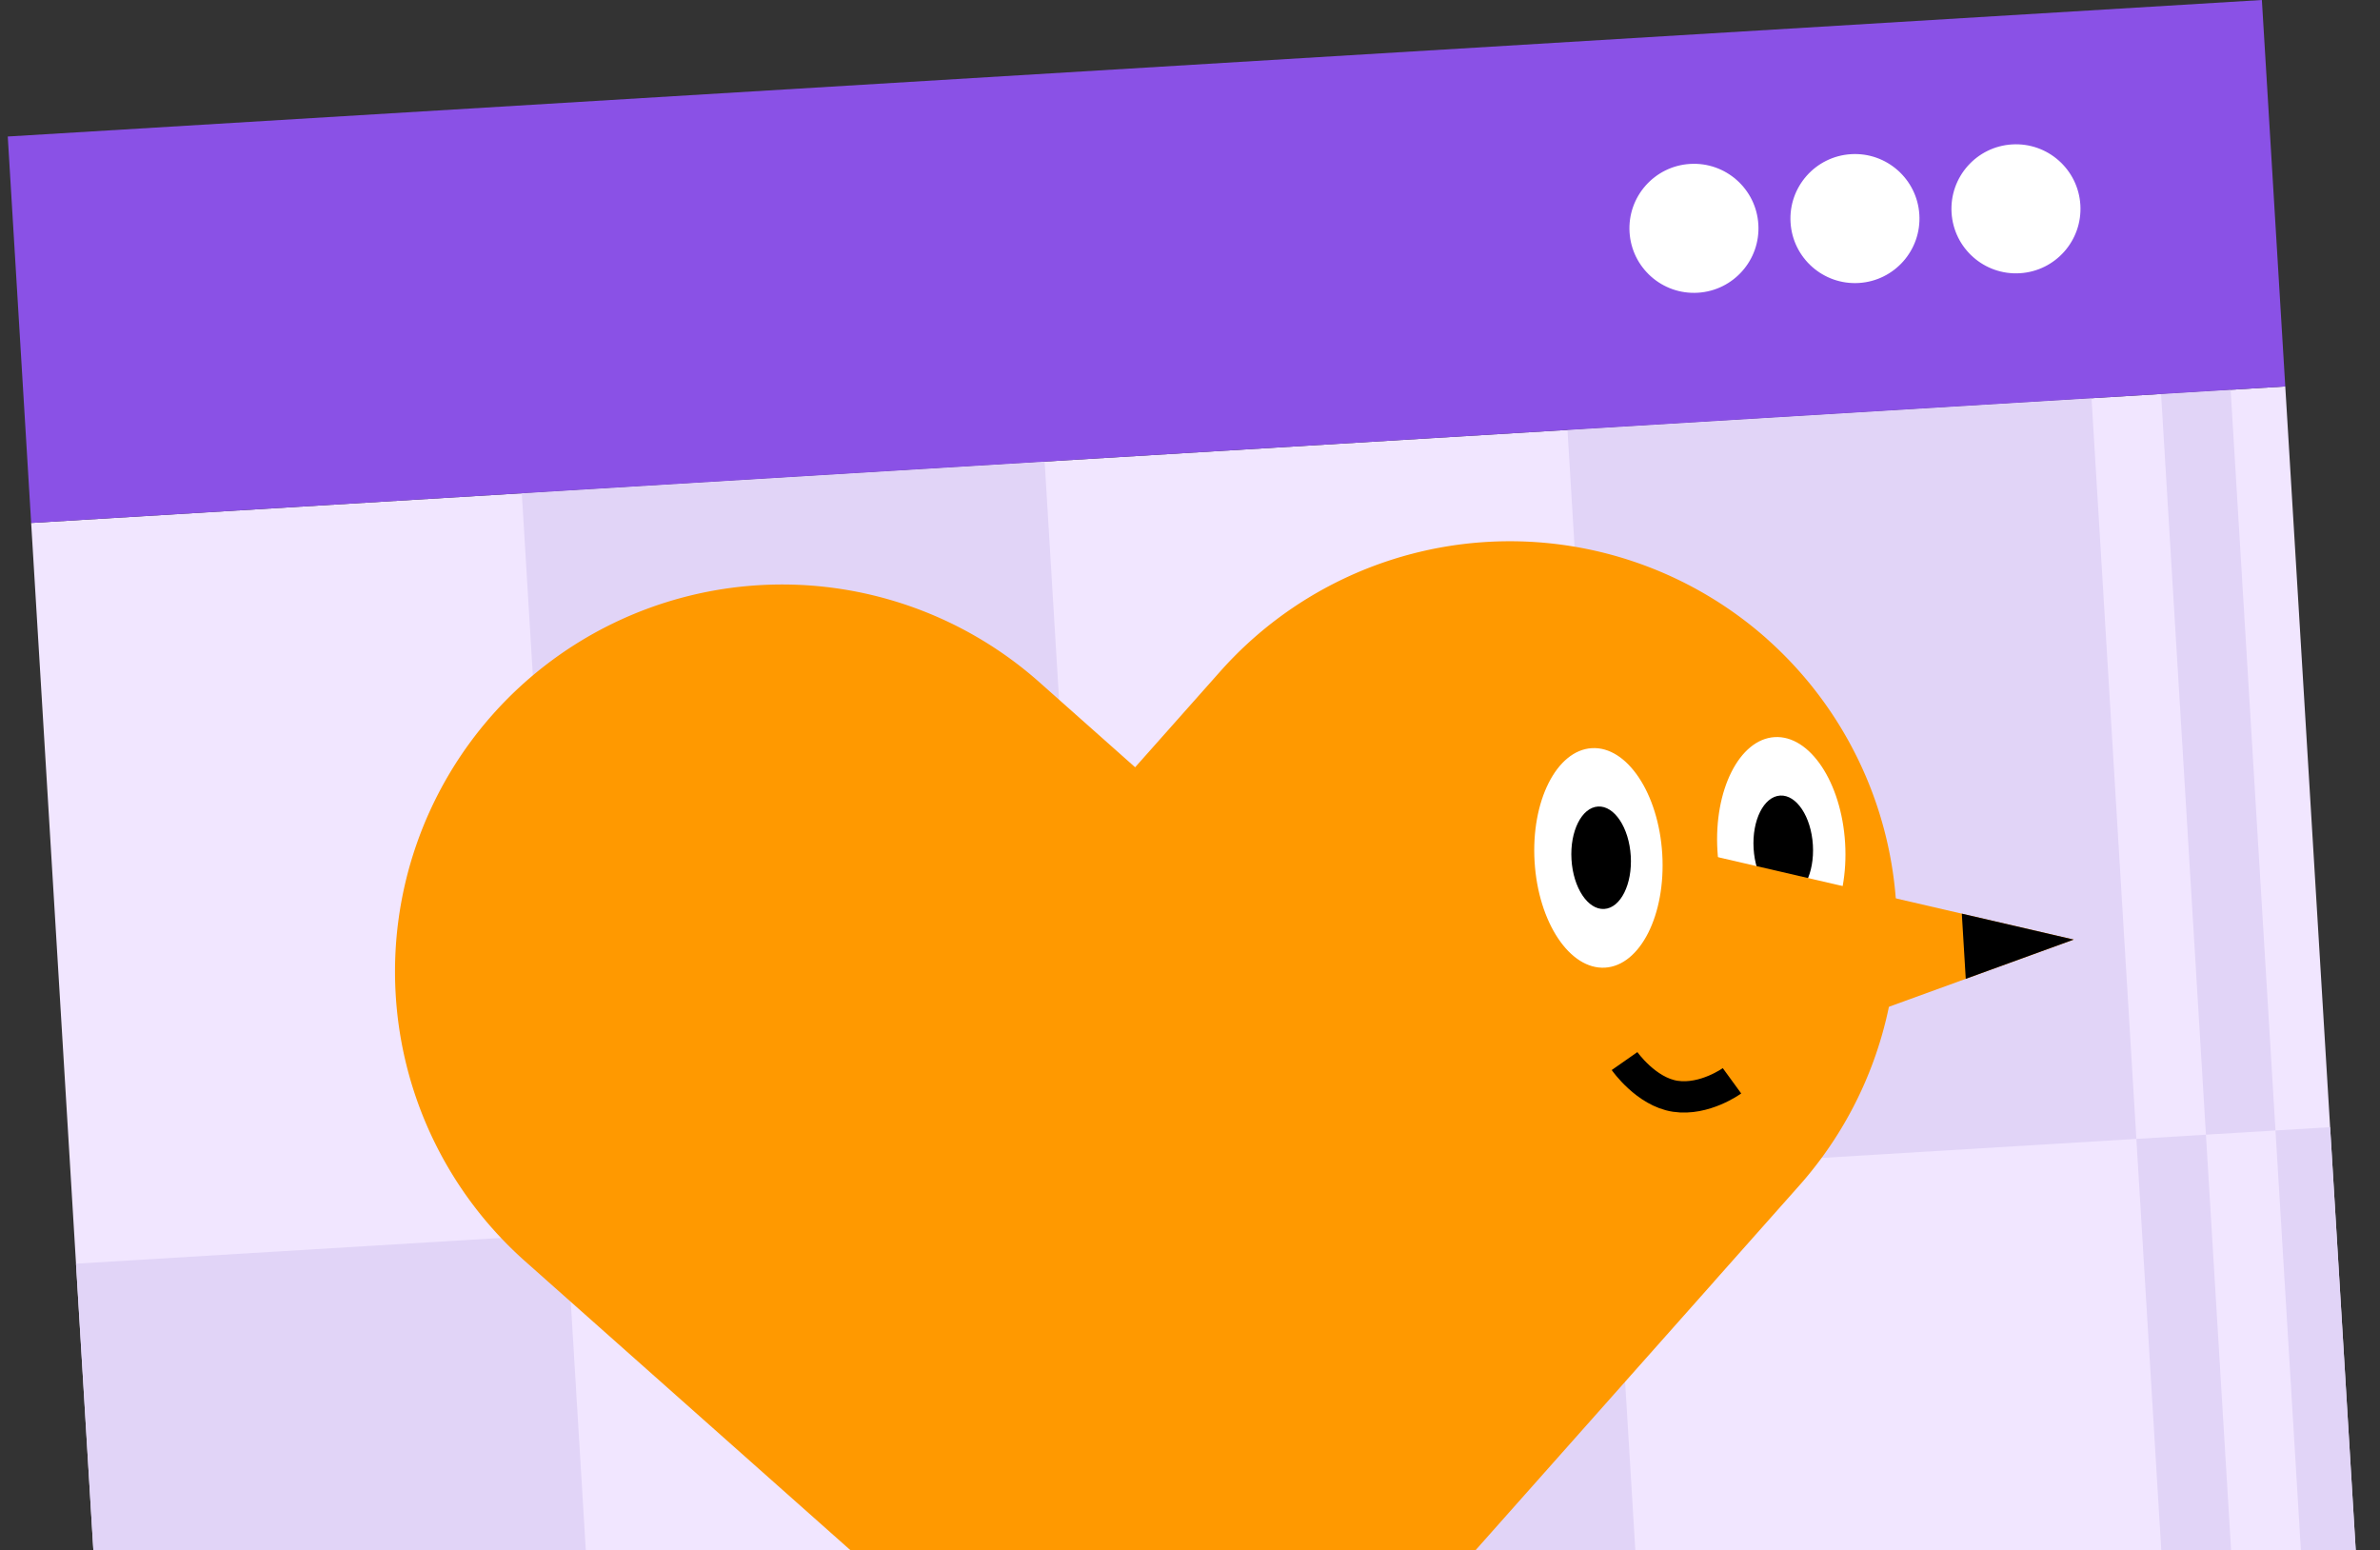
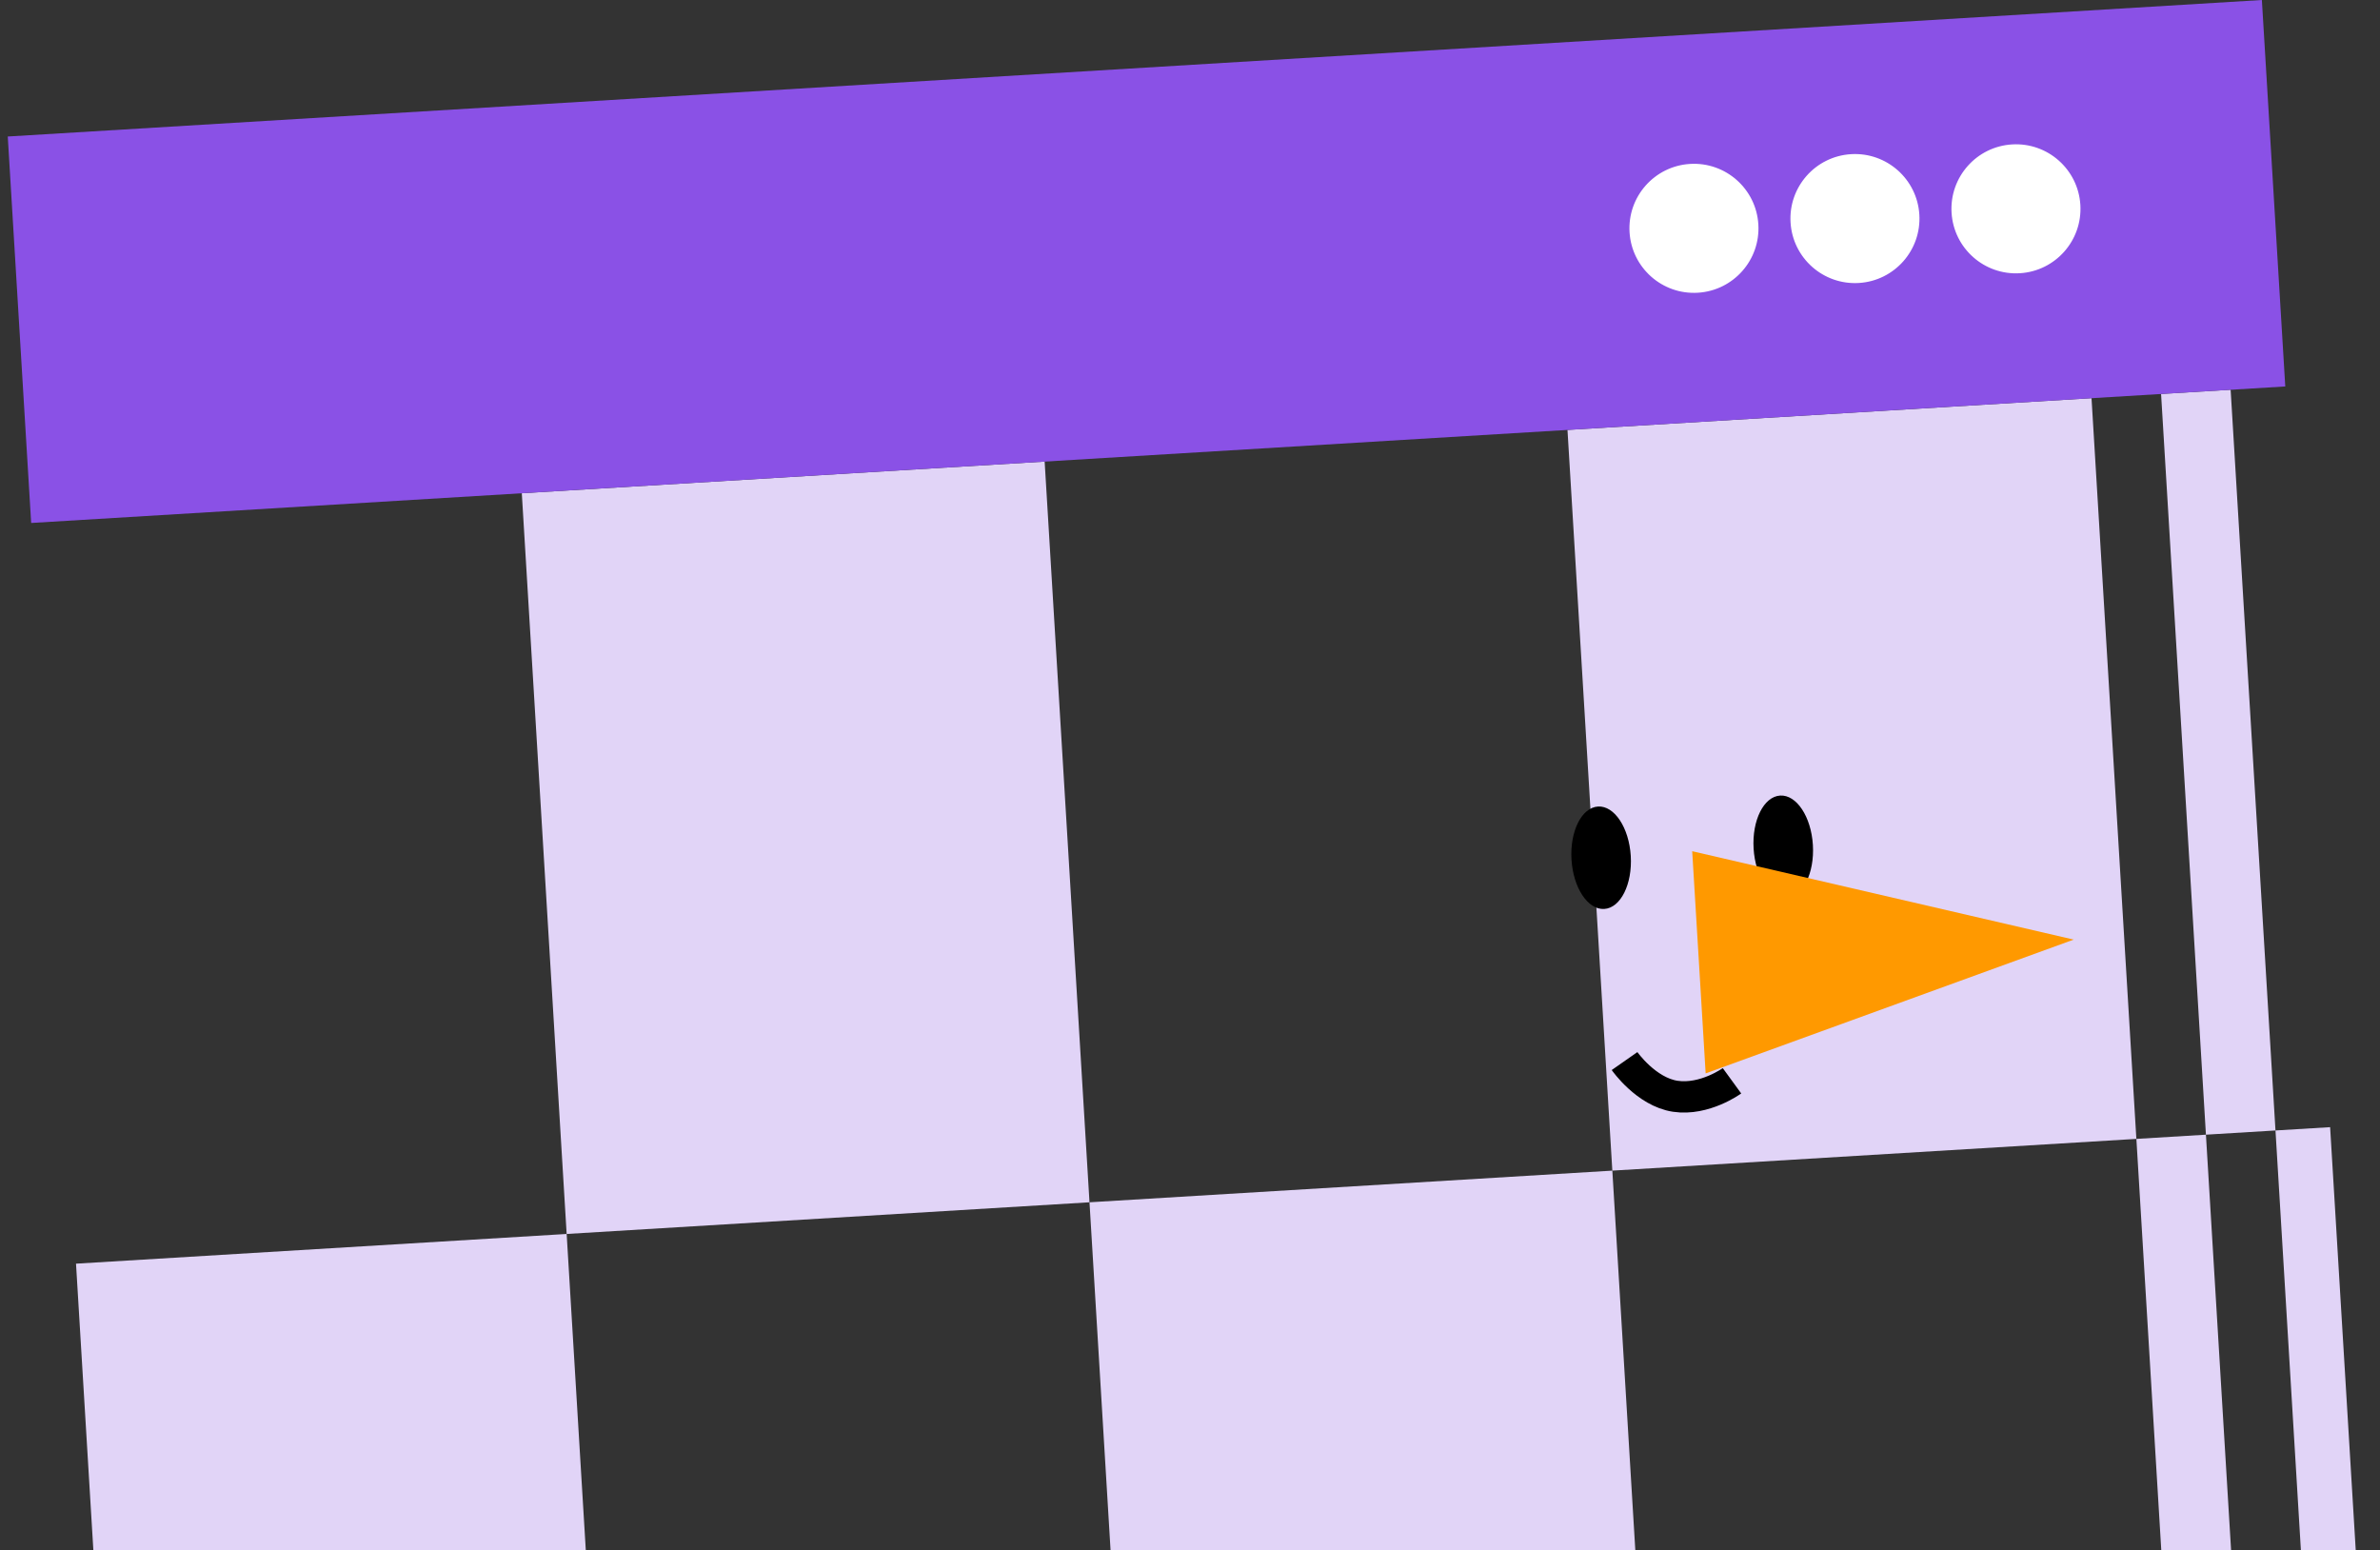
<svg xmlns="http://www.w3.org/2000/svg" width="304" height="198" fill="none">
  <rect width="100%" height="100%" fill="#333333" stroke="none" />
  <g clip-path="url(#a)">
    <g clip-path="url(#b)">
-       <path fill="#F1E6FF" d="M3.98 66.793 291.9 49.357l11.458 189.206-287.92 17.435z" />
      <path fill="#E1D4F7" d="m66.582 61.87 5.797 95.73 66.783-4.045-5.797-95.728zM200.148 53.783l5.797 95.728 66.936-4.053-5.797-95.729z" />
      <path fill="#E1D4F7" d="m5.596 161.644 5.797 95.729 66.783-4.044-5.797-95.729zM139.162 153.556l5.797 95.729 66.783-4.044-5.797-95.729zM275.969 49.191l5.797 95.729 8.884-.538-5.797-95.729zM272.882 145.459l5.797 95.729 8.884-.538-5.797-95.729zM290.65 144.383l5.797 95.729 9.037-.548-5.797-95.728z" />
-       <path fill="#F90" d="M62.916 91.271a49.471 49.471 0 0 1 34.065-16.534 49.501 49.501 0 0 1 35.778 12.393l12.233 10.864 10.871-12.242a49.48 49.48 0 0 1 34.064-16.538 49.484 49.484 0 0 1 35.779 12.393l.005.012a49.488 49.488 0 0 1 16.503 34.049 49.497 49.497 0 0 1-12.394 35.753l-10.876 12.247.005.004-65.682 73.961-86.19-76.542a49.453 49.453 0 0 1-16.533-34.047 49.439 49.439 0 0 1 12.372-35.773Z" />
-       <path fill="#fff" d="M205.018 123.587c-4.502.272-8.534-5.78-9.003-13.523-.468-7.738 2.803-14.237 7.305-14.51 4.502-.272 8.533 5.78 9.002 13.523.465 7.743-2.803 14.237-7.304 14.51ZM228.373 122.176c-4.502.272-8.533-5.78-9.002-13.523-.469-7.738 2.803-14.237 7.305-14.51 4.501-.272 8.533 5.78 9.002 13.523.469 7.743-2.799 14.237-7.305 14.51Z" />
      <path fill="#000" d="M228.172 114.691c-2.094.127-3.963-2.698-4.182-6.312-.218-3.613 1.3-6.643 3.39-6.77 2.094-.127 3.963 2.698 4.182 6.312.219 3.614-1.3 6.644-3.39 6.77ZM204.91 116.091c-2.09.127-3.963-2.698-4.182-6.312-.219-3.613 1.3-6.643 3.389-6.77 2.09-.126 3.963 2.698 4.182 6.312.219 3.614-1.296 6.644-3.389 6.77Z" />
      <path fill="#F90" d="m264.878 120.005-47.014 17.087-1.718-28.376 48.732 11.289Z" />
-       <path fill="#000" d="m250.585 116.691.504 8.325 13.789-5.012-14.293-3.313Z" />
      <path stroke="#000" stroke-width="4" d="M221.23 138.038s-3.49 2.54-7.244 1.977c-3.728-.56-6.48-4.496-6.48-4.496" />
    </g>
    <path fill="#8A51E6" d="M.991 17.435 288.912 0l2.989 49.358L3.981 66.793.99 17.435Z" />
    <circle cx="216.37" cy="29.162" r="8.241" fill="#fff" transform="rotate(-3.465 216.37 29.162)" />
    <circle cx="236.935" cy="27.916" r="8.241" fill="#fff" transform="rotate(-3.465 236.935 27.916)" />
    <circle cx="257.501" cy="26.671" r="8.241" fill="#fff" transform="rotate(-3.465 257.501 26.671)" />
  </g>
  <defs>
    <clipPath id="a">
      <path fill="#fff" d="M.991 17.435 288.911 0l14.447 238.563-287.92 17.435z" />
    </clipPath>
    <clipPath id="b">
      <path fill="#fff" d="M3.98 66.793 291.9 49.357l11.458 189.206-287.92 17.435z" />
    </clipPath>
  </defs>
</svg>